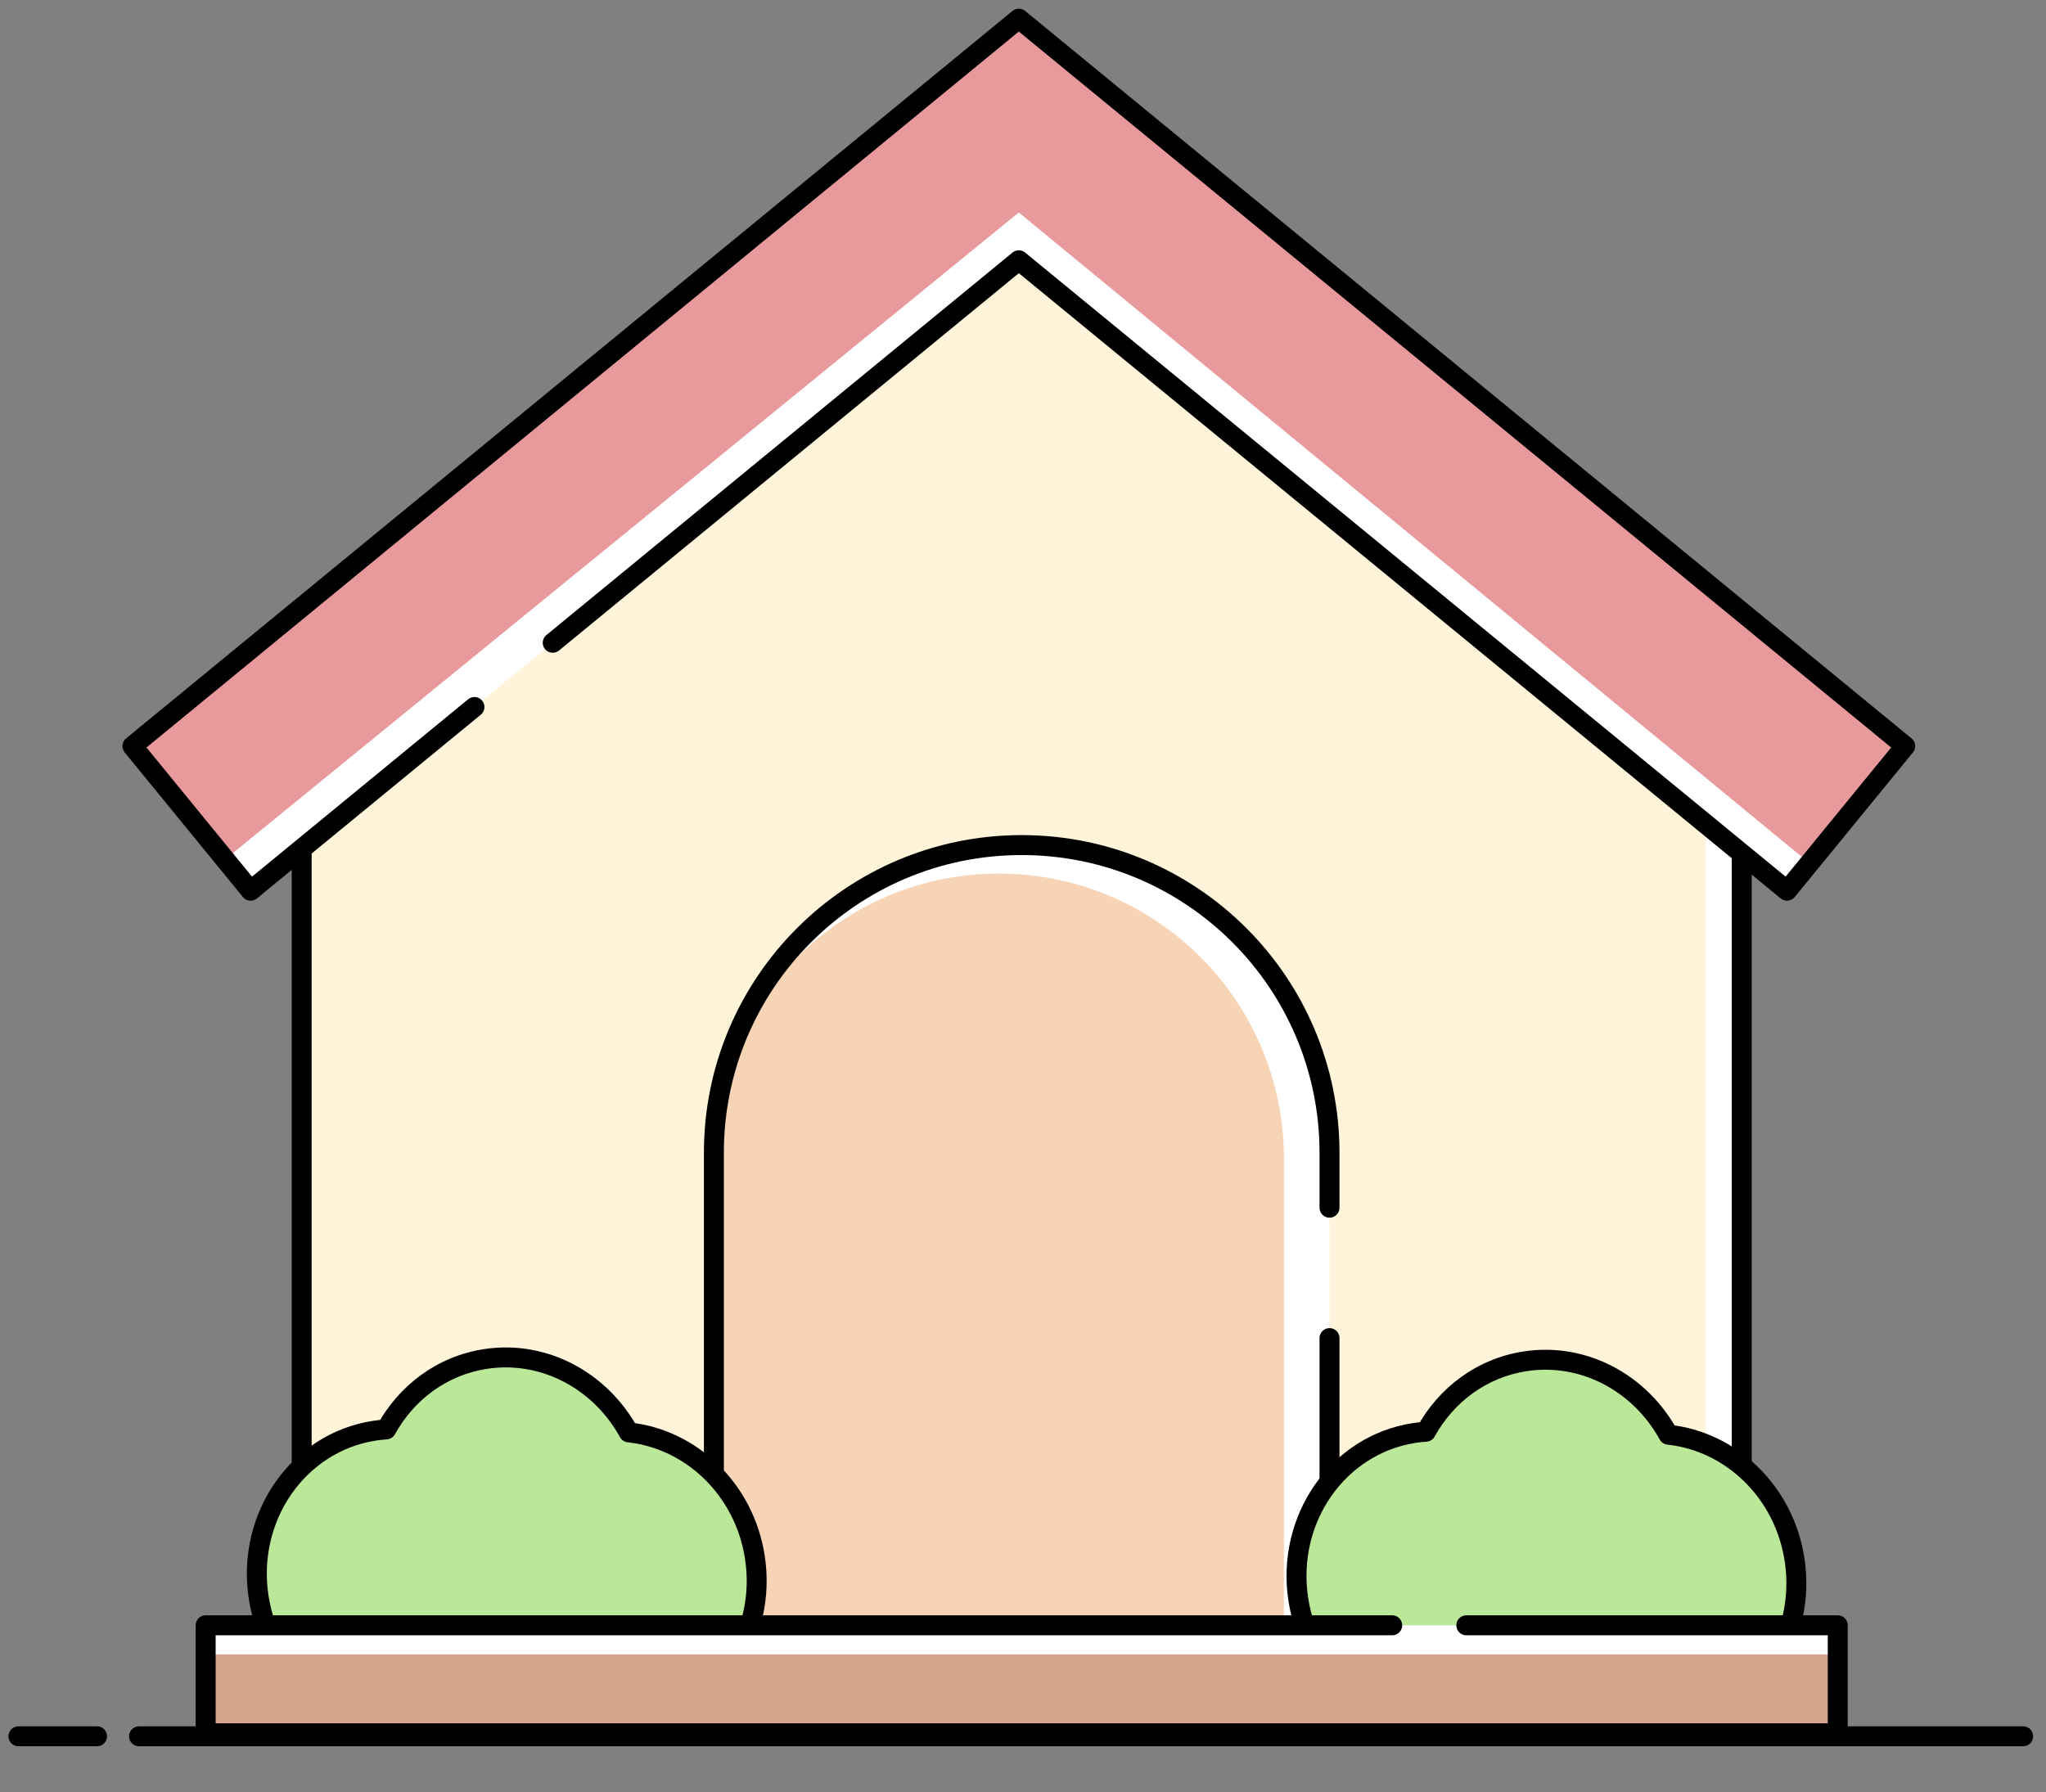
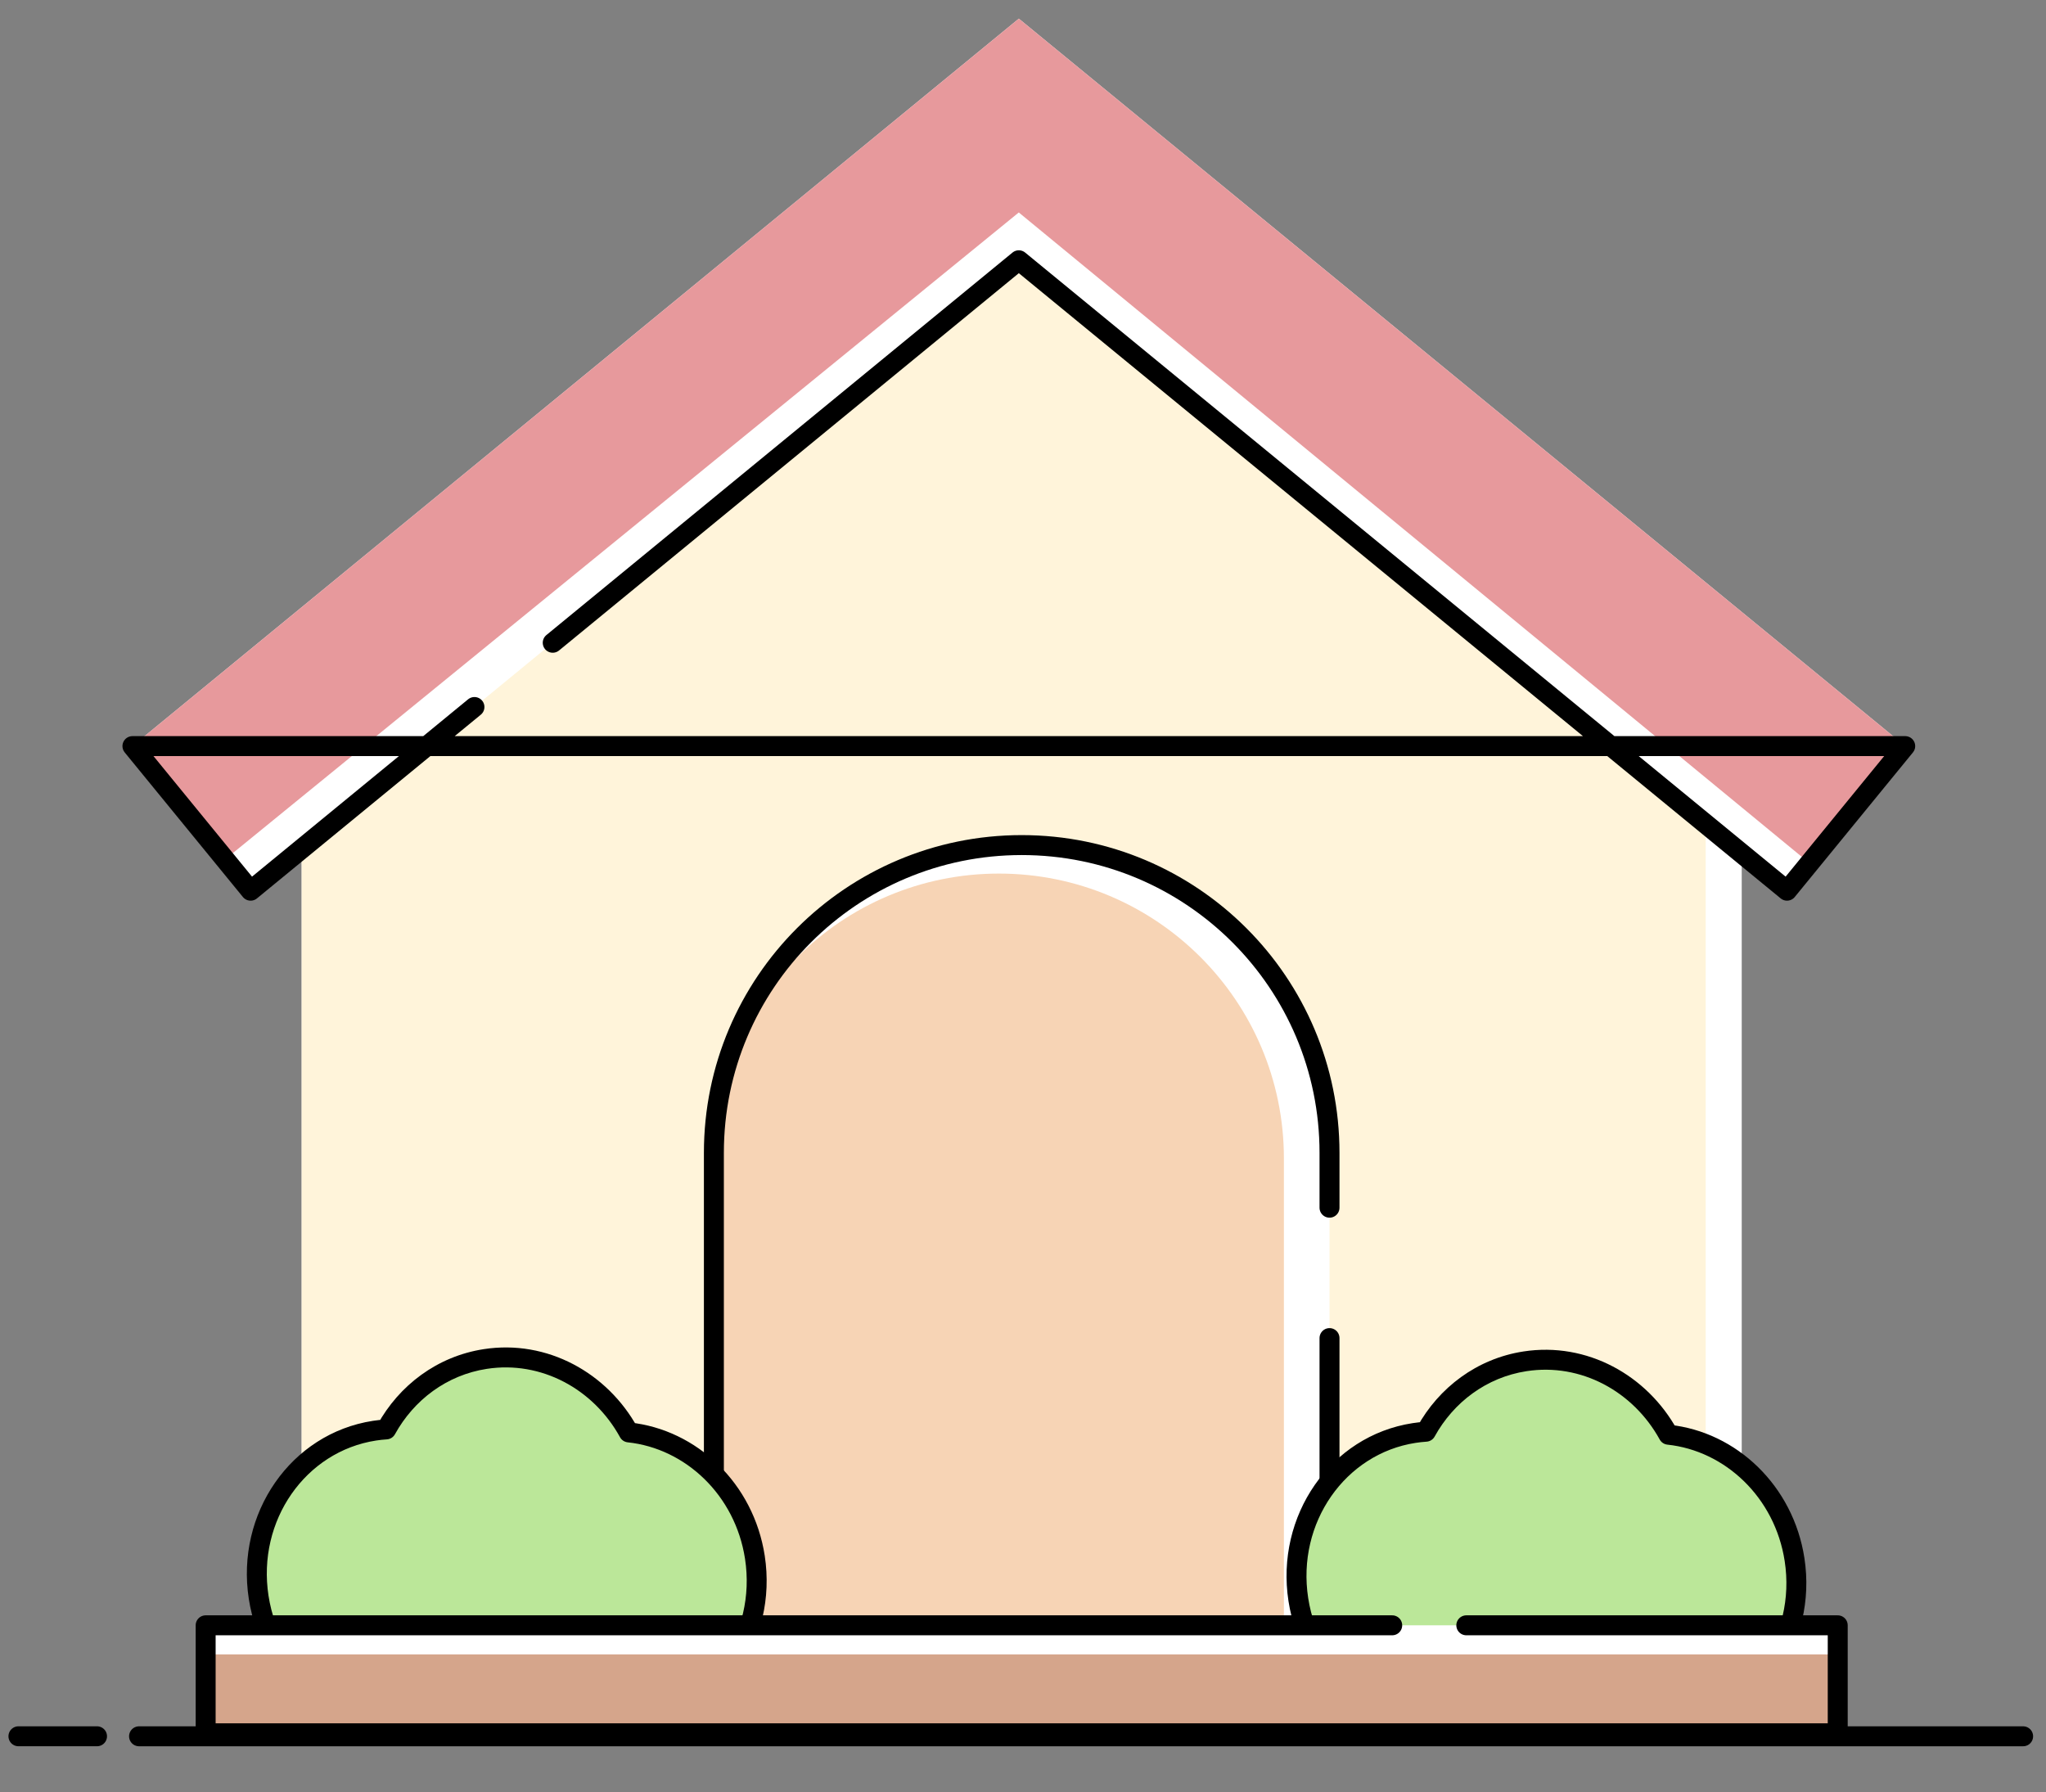
<svg xmlns="http://www.w3.org/2000/svg" width="121" height="106" viewBox="0 0 121 106" fill="none">
  <rect x="0" y="0" width="121" height="106" fill="#808080" stroke="none" />
  <path d="M103.006 96.135V44.326L60.734 11.68L17.841 44.326V96.135H103.006Z" fill="white" />
  <path d="M100.875 96.135V44.326L60.732 11.68L17.839 44.326V96.135H100.875Z" fill="#FFF4DA" />
-   <path d="M103.006 96.135V44.326L60.734 11.68L17.841 44.326V96.135H103.006Z" stroke="black" stroke-width="1.18" stroke-linecap="round" stroke-linejoin="round" />
  <path d="M42.219 68.19C42.219 58.136 50.369 49.986 60.423 49.986C70.477 49.986 78.627 58.137 78.627 68.19L78.627 99.036H42.219L42.219 68.19Z" fill="white" />
  <path d="M42.219 68.527C42.219 59.218 49.765 51.672 59.074 51.672C68.383 51.672 75.93 59.218 75.93 68.528L75.93 96.508H42.219L42.219 68.527Z" fill="#F7D4B5" />
  <path d="M78.627 79.147L78.627 99.036H42.219L42.219 68.19C42.219 58.136 50.369 49.986 60.423 49.986V49.986C70.477 49.986 78.627 58.137 78.627 68.19L78.627 68.865L78.627 71.435" stroke="black" stroke-width="1.18" stroke-linecap="round" />
  <path fill-rule="evenodd" clip-rule="evenodd" d="M37.185 84.727C35.512 81.68 32.185 79.847 28.702 80.384C26.138 80.779 24.041 82.374 22.842 84.549C22.61 84.564 22.377 84.589 22.144 84.625C17.631 85.321 14.565 89.731 15.296 94.477C16.028 99.222 20.279 102.506 24.792 101.81C26.935 101.48 28.751 100.312 29.99 98.668C31.793 101.073 34.734 102.432 37.796 101.961C42.309 101.265 45.374 96.855 44.643 92.109C44.023 88.088 40.877 85.117 37.185 84.727Z" fill="#BBE799" />
  <path d="M37.185 84.727L36.668 85.01C36.761 85.18 36.931 85.293 37.123 85.313L37.185 84.727ZM22.842 84.549L22.88 85.138C23.081 85.125 23.261 85.01 23.358 84.834L22.842 84.549ZM29.99 98.668L30.462 98.315C30.351 98.166 30.176 98.079 29.991 98.079C29.805 98.078 29.63 98.165 29.519 98.314L29.99 98.668ZM37.703 84.442C35.921 81.2 32.363 79.223 28.613 79.801L28.792 80.967C32.008 80.472 35.103 82.161 36.668 85.01L37.703 84.442ZM28.613 79.801C25.853 80.226 23.605 81.942 22.325 84.264L23.358 84.834C24.476 82.806 26.422 81.332 28.792 80.967L28.613 79.801ZM22.804 83.96C22.555 83.976 22.305 84.004 22.054 84.042L22.234 85.208C22.45 85.175 22.666 85.151 22.88 85.138L22.804 83.96ZM22.054 84.042C17.192 84.791 13.937 89.527 14.713 94.567L15.88 94.387C15.194 89.936 18.07 85.85 22.234 85.208L22.054 84.042ZM14.713 94.567C15.49 99.606 20.019 103.143 24.881 102.393L24.702 101.227C20.538 101.869 16.566 98.838 15.88 94.387L14.713 94.567ZM24.881 102.393C27.186 102.038 29.136 100.782 30.461 99.024L29.519 98.314C28.366 99.843 26.683 100.922 24.702 101.227L24.881 102.393ZM37.706 101.378C34.879 101.813 32.147 100.561 30.462 98.315L29.518 99.022C31.44 101.585 34.59 103.052 37.885 102.544L37.706 101.378ZM44.06 92.199C44.746 96.65 41.869 100.736 37.706 101.378L37.885 102.544C42.748 101.795 46.002 97.059 45.226 92.019L44.06 92.199ZM37.123 85.313C40.537 85.674 43.479 88.431 44.06 92.199L45.226 92.019C44.567 87.746 41.217 84.56 37.248 84.14L37.123 85.313Z" fill="black" />
  <path fill-rule="evenodd" clip-rule="evenodd" d="M98.672 84.863C96.998 81.817 93.671 79.984 90.189 80.521C87.624 80.916 85.527 82.511 84.328 84.686C84.097 84.701 83.864 84.726 83.63 84.762C79.117 85.457 76.052 89.868 76.783 94.614C77.514 99.359 81.765 102.642 86.278 101.947C88.421 101.617 90.237 100.449 91.476 98.805C93.28 101.21 96.221 102.569 99.282 102.097C103.795 101.402 106.86 96.991 106.129 92.246C105.51 88.225 102.363 85.254 98.672 84.863Z" fill="#BBE799" />
  <path d="M98.672 84.863L98.155 85.147C98.248 85.317 98.418 85.43 98.61 85.45L98.672 84.863ZM84.328 84.686L84.366 85.274C84.567 85.261 84.748 85.147 84.845 84.97L84.328 84.686ZM91.476 98.805L91.948 98.451C91.837 98.303 91.662 98.216 91.477 98.215C91.291 98.215 91.117 98.302 91.005 98.45L91.476 98.805ZM99.189 84.579C97.407 81.336 93.849 79.36 90.099 79.938L90.279 81.104C93.494 80.608 96.589 82.298 98.155 85.147L99.189 84.579ZM90.099 79.938C87.339 80.363 85.091 82.079 83.811 84.401L84.845 84.97C85.962 82.943 87.909 81.469 90.279 81.104L90.099 79.938ZM84.29 84.097C84.041 84.113 83.791 84.14 83.54 84.179L83.72 85.345C83.936 85.312 84.152 85.288 84.366 85.274L84.29 84.097ZM83.54 84.179C78.678 84.928 75.423 89.664 76.2 94.703L77.366 94.524C76.68 90.072 79.556 85.987 83.72 85.345L83.54 84.179ZM76.2 94.703C76.976 99.743 81.506 103.279 86.368 102.53L86.188 101.364C82.025 102.005 78.052 98.975 77.366 94.524L76.2 94.703ZM86.368 102.53C88.673 102.175 90.622 100.919 91.947 99.16L91.005 98.45C89.853 99.979 88.169 101.059 86.188 101.364L86.368 102.53ZM99.192 101.514C96.365 101.95 93.633 100.698 91.948 98.451L91.004 99.159C92.926 101.722 96.076 103.188 99.372 102.68L99.192 101.514ZM105.546 92.336C106.232 96.787 103.356 100.873 99.192 101.514L99.372 102.68C104.234 101.931 107.489 97.196 106.712 92.156L105.546 92.336ZM98.61 85.45C102.023 85.811 104.966 88.568 105.546 92.336L106.712 92.156C106.054 87.882 102.703 84.697 98.734 84.276L98.61 85.45Z" fill="black" />
  <rect x="12.162" y="96.136" width="96.52" height="6.387" fill="white" />
  <rect x="12.215" y="97.856" width="96.414" height="4.72" fill="#D5A58B" />
  <path d="M82.335 96.136H74.075H12.162V102.523H108.683V96.136H86.717" stroke="black" stroke-width="1.18" stroke-linecap="round" stroke-linejoin="round" />
  <path d="M1.09 102.7H5.738" stroke="black" stroke-width="1.18" stroke-linecap="round" stroke-linejoin="round" />
  <path d="M8.223 102.701H119.647" stroke="black" stroke-width="1.18" stroke-linecap="round" stroke-linejoin="round" />
  <path d="M112.674 44.132L60.255 1.105H60.253H60.251L7.832 44.132L14.822 52.684L60.253 15.395L105.684 52.684L112.674 44.132Z" fill="white" />
  <path d="M112.674 44.132L60.255 1.105H60.253H60.251L7.832 44.132L13.73 50.492L60.251 12.567L106.943 50.998L112.674 44.132Z" fill="#E7999C" />
-   <path d="M28.059 41.819L14.822 52.684L7.832 44.132L60.251 1.105H60.253H60.255L112.674 44.132L105.684 52.684L60.253 15.395L32.688 38.019" stroke="black" stroke-width="1.18" stroke-linecap="round" stroke-linejoin="round" />
+   <path d="M28.059 41.819L14.822 52.684L7.832 44.132H60.253H60.255L112.674 44.132L105.684 52.684L60.253 15.395L32.688 38.019" stroke="black" stroke-width="1.18" stroke-linecap="round" stroke-linejoin="round" />
</svg>